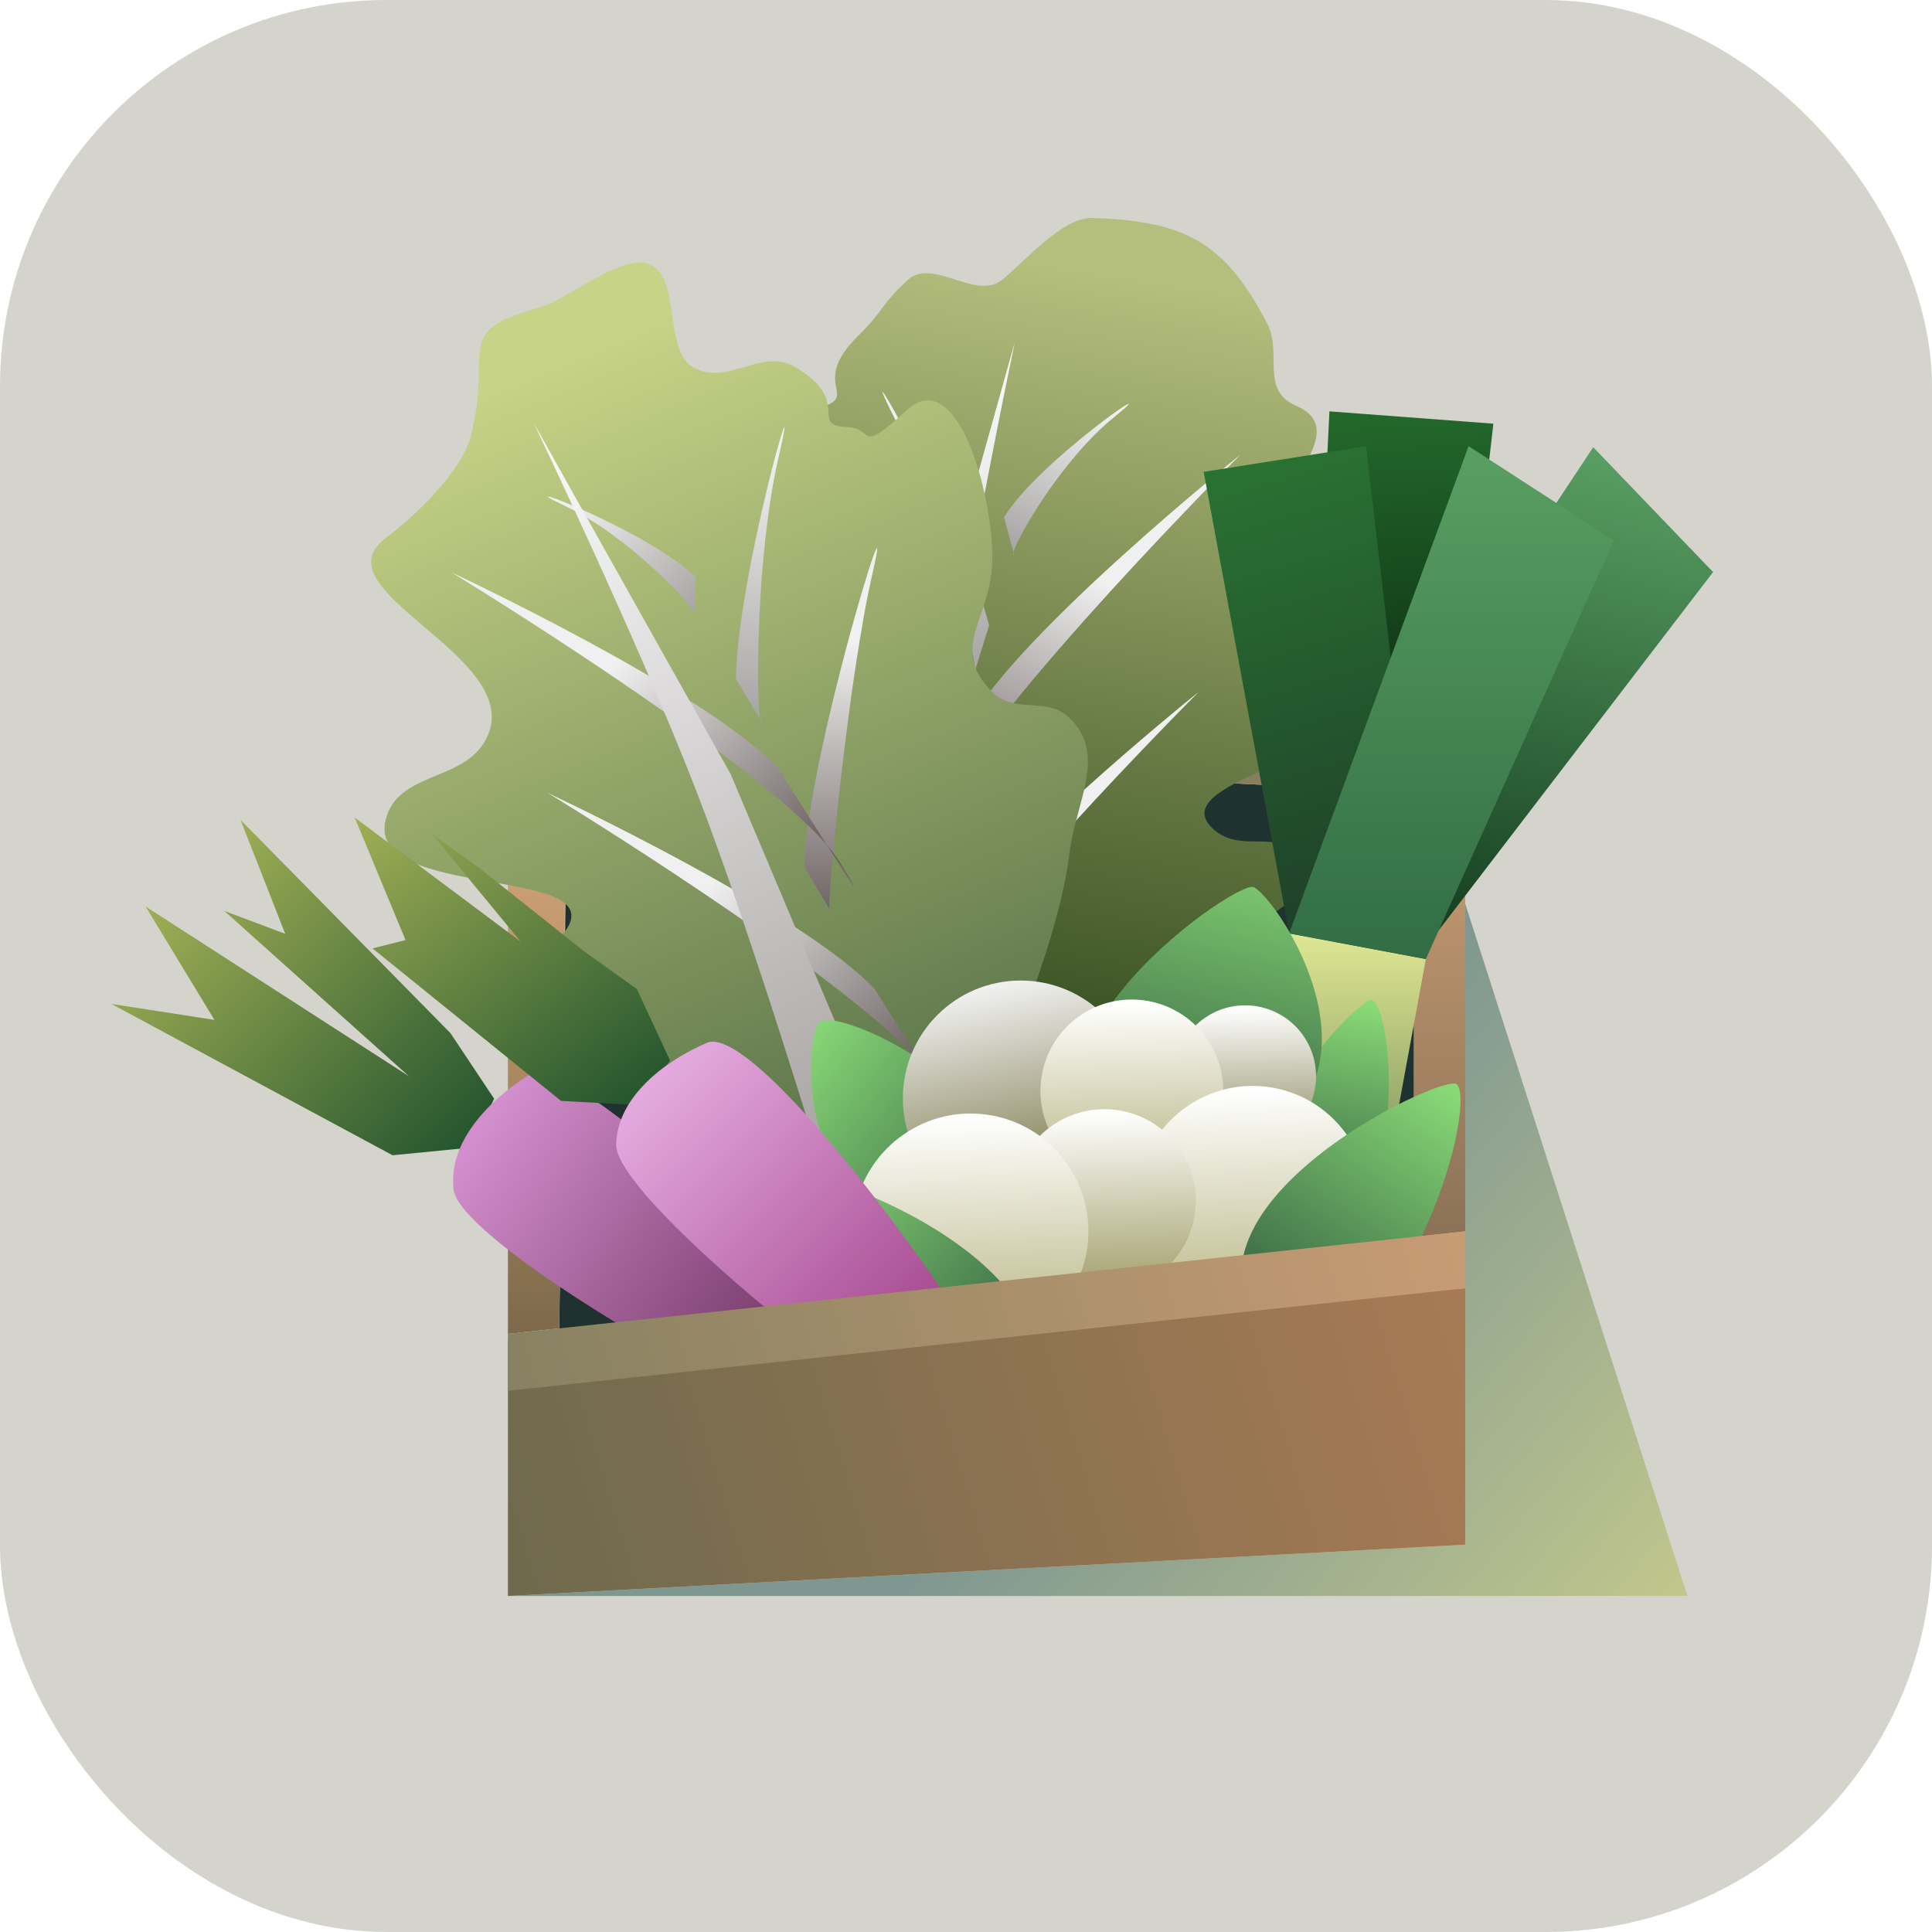
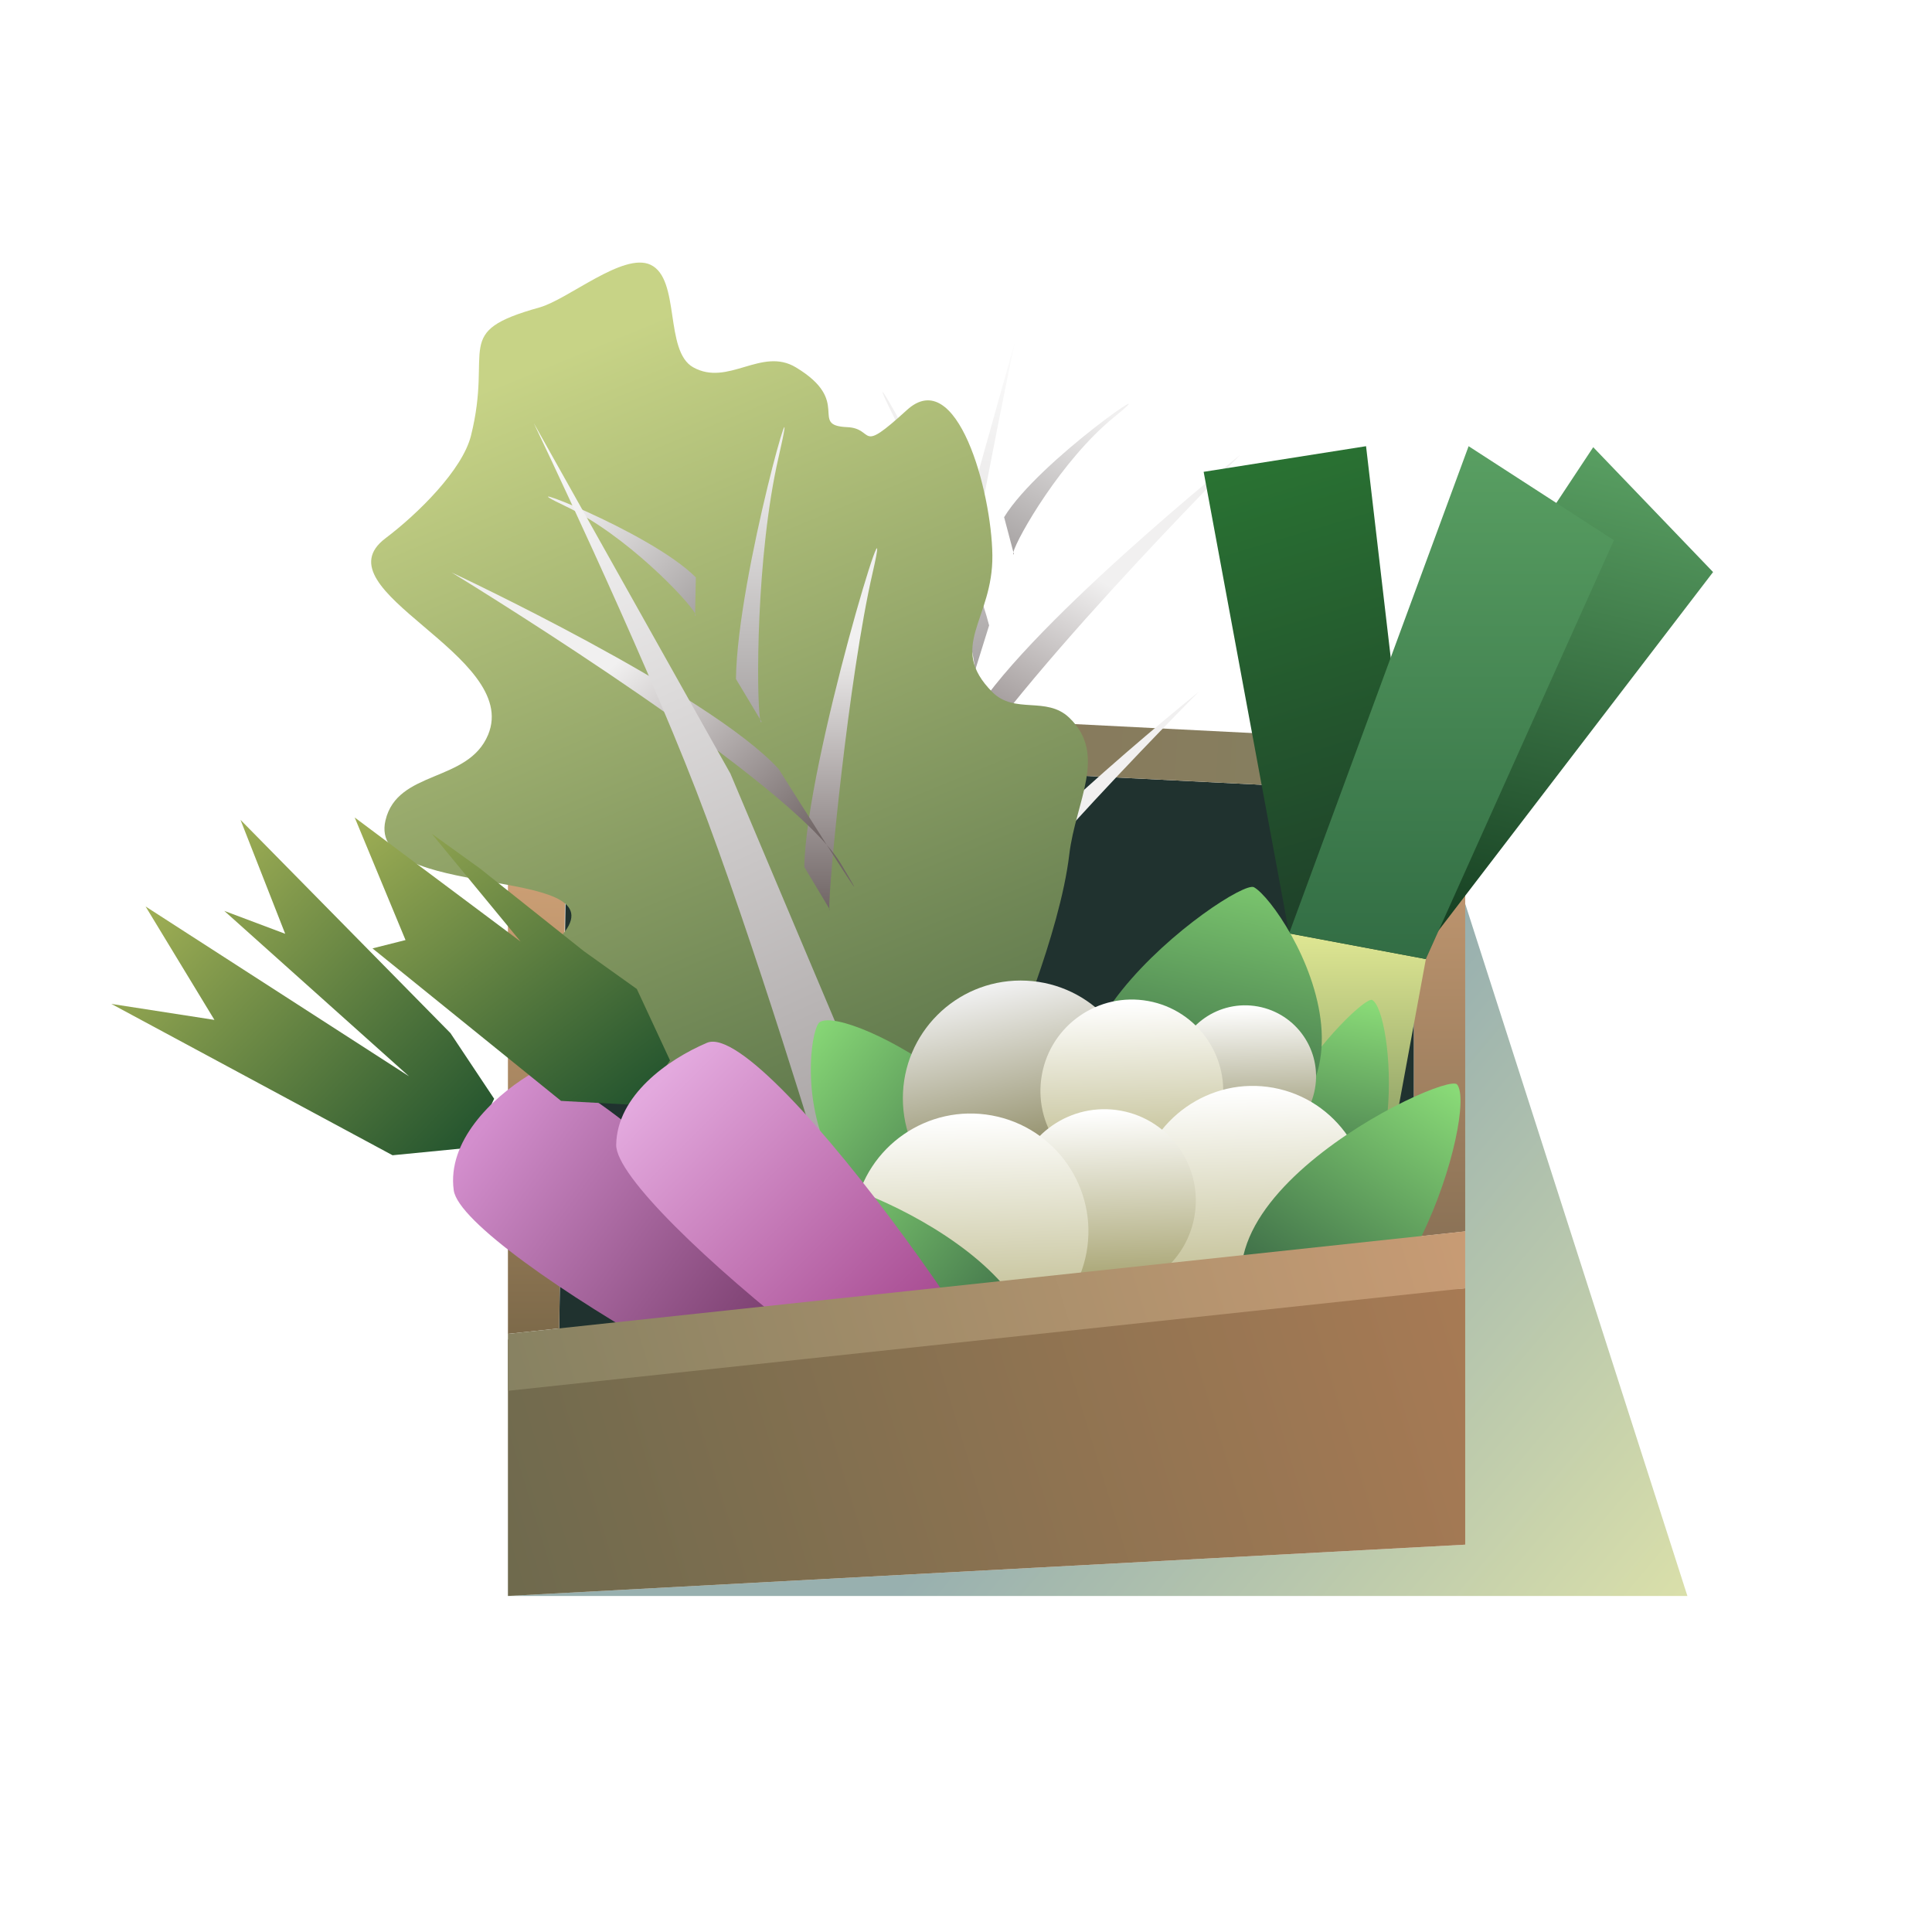
<svg xmlns="http://www.w3.org/2000/svg" width="120" height="120" viewBox="0 0 120 120" fill="none">
-   <rect width="120" height="120" rx="24" fill="#75755A" fill-opacity="0.31" />
  <path d="M104.807 99.128H31.544L91.004 95.942V56.126L97.906 77.627L104.807 99.128Z" fill="url(#paint0_linear_5462_33346)" fill-opacity="0.42" />
  <path d="M34.733 82.67L35.264 46.57L87.822 49.224V76.83L34.733 82.67Z" fill="#20322F" />
  <path d="M87.822 46.039H91.007V76.487L87.822 76.83V46.039Z" fill="url(#paint1_linear_5462_33346)" />
  <path d="M31.548 43.384H35.264L34.733 82.508L31.548 82.849V43.384Z" fill="url(#paint2_linear_5462_33346)" />
  <path d="M35.264 46.57V43.384L87.822 46.039V49.224L35.264 46.57Z" fill="url(#paint3_linear_5462_33346)" />
-   <path d="M80.722 53.028C83.624 55.763 75.016 58.069 72.939 61.473C67.258 70.784 50.38 65.311 50.38 65.311C50.38 65.311 45.625 58.993 43.888 54.322C42.731 51.212 40.098 48.862 41.884 46.067C42.943 44.41 45.131 45.074 46.151 43.392C48.227 39.968 45.047 39.039 44.147 35.138C43.247 31.236 43.496 23.096 47.177 25.115C50.858 27.134 49.325 25.765 51.039 25.27C53.361 24.599 50.306 23.819 53.258 20.907C55.029 19.16 54.562 19.08 56.387 17.389C57.908 15.98 60.609 18.685 62.227 17.389C63.683 16.222 65.993 13.475 67.858 13.538C73.559 13.733 76.035 14.992 78.685 20.043C79.702 21.982 78.21 24.213 80.526 25.213C85.463 27.347 74.032 34.247 77.216 38.582C79.132 41.193 83.19 39.352 84.659 42.238C86.981 46.802 71.528 48.286 75.453 51.575C77.089 52.946 79.169 51.563 80.722 53.028Z" fill="url(#paint4_linear_5462_33346)" />
  <path d="M61.436 38.844C59.837 32.608 52.424 19.725 55.6 26.056C58.428 31.692 60.47 40.225 60.569 41.625L60.515 41.799C60.564 41.862 60.581 41.798 60.569 41.625L61.436 38.844Z" fill="url(#paint5_linear_5462_33346)" />
  <path d="M62.368 32.123C64.497 28.616 72.853 22.945 69.197 25.911C65.941 28.552 63.169 33.407 62.942 34.294L62.978 34.429C62.924 34.452 62.914 34.403 62.942 34.294L62.368 32.123Z" fill="url(#paint6_linear_5462_33346)" />
  <path d="M60.064 51.196C58.465 44.96 48.444 28.085 51.62 34.416C54.586 40.328 58.963 52.911 59.165 54.081L59.143 54.151C59.172 54.189 59.179 54.163 59.165 54.081L60.064 51.196Z" fill="url(#paint7_linear_5462_33346)" />
  <path d="M60.176 44.904C63.283 39.266 77.041 28.244 77.041 28.244C77.041 28.244 61.926 43.352 58.387 50.186C57.522 52.712 56.857 54.591 57.81 51.534C57.934 51.134 58.13 50.682 58.387 50.186C59.194 47.827 60.176 44.904 60.176 44.904Z" fill="url(#paint8_linear_5462_33346)" />
  <path d="M57.591 59.631C60.698 53.994 74.457 42.972 74.457 42.972C74.457 42.972 59.341 58.079 55.803 64.913C54.938 67.44 54.272 69.318 55.225 66.261C55.35 65.862 55.546 65.409 55.803 64.913C56.61 62.555 57.591 59.631 57.591 59.631Z" fill="url(#paint9_linear_5462_33346)" />
  <g filter="url(#filter0_d_5462_33346)">
    <path d="M59.511 66.918L55.133 66.888L59.3 41.293L66.03 17.26C66.03 17.26 62.886 32.16 61.614 41.824C60.329 51.574 59.511 66.918 59.511 66.918Z" fill="url(#paint10_linear_5462_33346)" />
  </g>
  <path d="M30.315 60.507C28.14 63.85 37.049 64.06 39.871 66.878C47.589 74.586 62.699 65.285 62.699 65.285C62.699 65.285 65.829 58.024 66.415 53.075C66.805 49.78 68.811 46.876 66.415 44.58C64.995 43.219 63.025 44.382 61.638 42.988C58.812 40.15 61.683 38.497 61.638 34.493C61.592 30.49 59.429 22.638 56.329 25.468C53.228 28.299 54.394 26.607 52.612 26.53C50.197 26.426 52.983 24.947 49.427 22.814C47.294 21.534 45.229 24.026 43.056 22.814C41.246 21.803 42.28 17.321 40.402 16.443C38.712 15.653 35.298 18.596 33.501 19.098C28.006 20.632 30.637 21.527 29.253 27.061C28.722 29.184 25.958 31.913 23.944 33.432C19.65 36.67 32.386 40.678 30.315 45.642C29.068 48.631 24.691 47.8 23.944 50.951C22.764 55.934 38.131 53.731 35.093 57.853C33.826 59.571 31.479 58.718 30.315 60.507Z" fill="url(#paint11_linear_5462_33346)" />
  <path d="M45.711 42.173C45.794 35.737 49.958 21.469 48.365 28.37C46.948 34.514 46.976 43.288 47.21 44.672L47.304 44.828C47.271 44.901 47.239 44.843 47.21 44.672L45.711 42.173Z" fill="url(#paint12_linear_5462_33346)" />
  <path d="M43.22 35.863C40.324 32.957 30.865 29.418 35.119 31.437C38.905 33.235 42.744 37.299 43.175 38.107L43.172 38.248C43.229 38.257 43.228 38.207 43.175 38.107L43.22 35.863Z" fill="url(#paint13_linear_5462_33346)" />
  <path d="M49.958 53.853C50.041 47.416 55.798 28.653 54.205 35.555C52.718 42 51.433 55.261 51.513 56.444L51.551 56.508C51.531 56.551 51.518 56.528 51.513 56.444L49.958 53.853Z" fill="url(#paint14_linear_5462_33346)" />
  <path d="M48.365 47.765C44.016 43.02 28.046 35.555 28.046 35.555C28.046 35.555 46.298 46.67 51.35 52.476C52.786 54.727 53.876 56.396 52.229 53.65C52.013 53.291 51.716 52.898 51.35 52.476C50.009 50.375 48.365 47.765 48.365 47.765Z" fill="url(#paint15_linear_5462_33346)" />
-   <path d="M54.351 61.467C50.002 56.722 34.031 49.257 34.031 49.257C34.031 49.257 52.284 60.372 57.336 66.178C58.772 68.429 59.862 70.098 58.215 67.352C57.999 66.993 57.702 66.6 57.336 66.178C55.994 64.077 54.351 61.467 54.351 61.467Z" fill="url(#paint16_linear_5462_33346)" />
  <g filter="url(#filter1_d_5462_33346)">
    <path d="M54.206 69.001L58.453 67.939L48.366 44.049L36.155 22.283C36.155 22.283 42.726 36.021 46.242 45.111C49.79 54.283 54.206 69.001 54.206 69.001Z" fill="url(#paint17_linear_5462_33346)" />
  </g>
  <path d="M81.162 54.671L74.222 74.853L80.818 76.954L89.064 58.171L81.162 54.671Z" fill="url(#paint18_linear_5462_33346)" />
-   <path d="M92.757 26.315L89.064 58.171L81.162 54.672L82.573 25.55L92.757 26.315Z" fill="url(#paint19_linear_5462_33346)" />
  <path d="M98.958 27.776L81.162 54.671L89.064 58.171L106.402 35.532L98.958 27.776Z" fill="url(#paint20_linear_5462_33346)" />
  <path d="M80.069 57.974L77.946 79.21L84.847 79.741L88.564 59.567L80.069 57.974Z" fill="url(#paint21_linear_5462_33346)" />
  <path d="M84.848 27.714L88.564 59.567L80.07 57.974L74.761 29.306L84.848 27.714Z" fill="url(#paint22_linear_5462_33346)" />
  <path d="M91.218 27.714L80.069 57.974L88.564 59.567L100.243 33.553L91.218 27.714Z" fill="url(#paint23_linear_5462_33346)" />
  <path d="M24.382 71.755L29.253 71.278L30.692 68.245L27.98 64.171L14.939 50.924L17.714 58L13.93 56.577L25.407 66.853L9.043 56.303L13.319 63.348L6.915 62.354L24.382 71.755Z" fill="url(#paint24_linear_5462_33346)" />
  <path d="M28.182 73.929C28.708 77.776 54.664 92.337 56.933 89.972C58.634 88.198 36.233 64.681 32.795 66.814C30.546 68.208 27.766 70.892 28.182 73.929Z" fill="url(#paint25_linear_5462_33346)" />
  <path d="M81.692 76.304C73.44 73.145 84.508 61.721 85.228 62.111C86.563 62.837 87.615 75.324 81.692 76.304Z" fill="url(#paint26_linear_5462_33346)" />
  <path d="M64.022 77.332C48.332 78.547 49.989 64.091 50.915 63.486C52.633 62.362 66.511 69.798 64.022 77.332Z" fill="url(#paint27_linear_5462_33346)" />
  <path d="M71.749 72.208C59.134 67.079 76.801 54.489 77.889 55.109C79.908 56.26 89.038 71.036 71.749 72.208Z" fill="url(#paint28_linear_5462_33346)" />
  <circle cx="77.337" cy="66.849" r="4.406" transform="rotate(10.348 77.337 66.849)" fill="url(#paint29_linear_5462_33346)" />
  <circle cx="63.394" cy="68.219" r="7.316" fill="url(#paint30_linear_5462_33346)" />
  <circle cx="70.3" cy="67.76" r="5.677" transform="rotate(10.348 70.3 67.76)" fill="url(#paint31_linear_5462_33346)" />
  <ellipse cx="77.773" cy="74.78" rx="7.228" ry="7.336" transform="rotate(10.348 77.773 74.78)" fill="url(#paint32_linear_5462_33346)" />
  <circle cx="68.597" cy="74.572" r="5.677" transform="rotate(10.348 68.597 74.572)" fill="url(#paint33_linear_5462_33346)" />
  <circle cx="60.287" cy="76.48" r="7.317" transform="rotate(10.348 60.287 76.48)" fill="url(#paint34_linear_5462_33346)" />
  <path d="M79.316 83.711C70.709 75.535 89.809 66.498 90.504 67.359C91.794 68.955 87.062 85.432 79.316 83.711Z" fill="url(#paint35_linear_5462_33346)" />
  <path d="M64.021 85.939C55.023 93.683 47.946 73.774 48.872 73.168C50.59 72.045 66.51 78.405 64.021 85.939Z" fill="url(#paint36_linear_5462_33346)" />
  <path d="M34.847 68.378L39.734 68.646L41.617 65.866L39.554 61.428L36.274 59.086L29.809 53.94L26.82 51.789L32.334 58.481L22.031 50.776L25.188 58.389L23.137 58.906L34.847 68.378Z" fill="url(#paint37_linear_5462_33346)" />
  <path d="M38.273 71.103C38.209 74.985 61.653 93.318 64.255 91.325C66.206 89.83 47.635 63.185 43.912 64.77C41.478 65.807 38.323 68.038 38.273 71.103Z" fill="url(#paint38_linear_5462_33346)" />
  <path d="M31.548 83.201L91.007 80.016V95.942L31.548 99.128V83.201Z" fill="url(#paint39_linear_5462_33346)" />
  <path d="M31.548 82.849L91.007 76.479V80.016L31.548 86.386V82.849Z" fill="url(#paint40_linear_5462_33346)" />
  <defs>
    <filter id="filter0_d_5462_33346" x="42.533" y="11.66" width="30.097" height="68.858" filterUnits="userSpaceOnUse" color-interpolation-filters="sRGB">
      <feFlood flood-opacity="0" result="BackgroundImageFix" />
      <feColorMatrix in="SourceAlpha" type="matrix" values="0 0 0 0 0 0 0 0 0 0 0 0 0 0 0 0 0 0 127 0" result="hardAlpha" />
      <feOffset dx="-3" dy="4" />
      <feGaussianBlur stdDeviation="4.8" />
      <feComposite in2="hardAlpha" operator="out" />
      <feColorMatrix type="matrix" values="0 0 0 0 0.142 0 0 0 0 0.223 0 0 0 0 0.055 0 0 0 0.98 0" />
      <feBlend mode="normal" in2="BackgroundImageFix" result="effect1_dropShadow_5462_33346" />
      <feBlend mode="normal" in="SourceGraphic" in2="effect1_dropShadow_5462_33346" result="shape" />
    </filter>
    <filter id="filter1_d_5462_33346" x="23.555" y="16.683" width="41.497" height="65.918" filterUnits="userSpaceOnUse" color-interpolation-filters="sRGB">
      <feFlood flood-opacity="0" result="BackgroundImageFix" />
      <feColorMatrix in="SourceAlpha" type="matrix" values="0 0 0 0 0 0 0 0 0 0 0 0 0 0 0 0 0 0 127 0" result="hardAlpha" />
      <feOffset dx="-3" dy="4" />
      <feGaussianBlur stdDeviation="4.8" />
      <feComposite in2="hardAlpha" operator="out" />
      <feColorMatrix type="matrix" values="0 0 0 0 0.142 0 0 0 0 0.223 0 0 0 0 0.055 0 0 0 0.98 0" />
      <feBlend mode="normal" in2="BackgroundImageFix" result="effect1_dropShadow_5462_33346" />
      <feBlend mode="normal" in="SourceGraphic" in2="effect1_dropShadow_5462_33346" result="shape" />
    </filter>
    <linearGradient id="paint0_linear_5462_33346" x1="77.201" y1="73.645" x2="111.178" y2="102.313" gradientUnits="userSpaceOnUse">
      <stop stop-color="#0A4341" />
      <stop offset="1" stop-color="#C3C832" />
    </linearGradient>
    <linearGradient id="paint1_linear_5462_33346" x1="89.414" y1="46.039" x2="89.414" y2="76.83" gradientUnits="userSpaceOnUse">
      <stop stop-color="#D2A378" />
      <stop offset="1" stop-color="#8B7256" />
    </linearGradient>
    <linearGradient id="paint2_linear_5462_33346" x1="33.141" y1="52.409" x2="33.141" y2="83.201" gradientUnits="userSpaceOnUse">
      <stop stop-color="#D2A378" />
      <stop offset="1" stop-color="#7C6949" />
    </linearGradient>
    <linearGradient id="paint3_linear_5462_33346" x1="37.387" y1="44.977" x2="88.353" y2="47.631" gradientUnits="userSpaceOnUse">
      <stop stop-color="#8B7256" />
      <stop offset="1" stop-color="#858161" />
    </linearGradient>
    <linearGradient id="paint4_linear_5462_33346" x1="64.748" y1="16.479" x2="57.337" y2="64.714" gradientUnits="userSpaceOnUse">
      <stop stop-color="#B4BE7D" />
      <stop offset="1" stop-color="#344D1F" />
    </linearGradient>
    <linearGradient id="paint5_linear_5462_33346" x1="56.89" y1="25.743" x2="60.773" y2="41.736" gradientUnits="userSpaceOnUse">
      <stop stop-color="#F1F0F0" />
      <stop offset="1" stop-color="#A7A3A3" />
    </linearGradient>
    <linearGradient id="paint6_linear_5462_33346" x1="67.984" y1="25.21" x2="62.735" y2="34.289" gradientUnits="userSpaceOnUse">
      <stop stop-color="#F1F0F0" />
      <stop offset="1" stop-color="#A7A3A3" />
    </linearGradient>
    <linearGradient id="paint7_linear_5462_33346" x1="55.518" y1="38.095" x2="59.401" y2="54.088" gradientUnits="userSpaceOnUse">
      <stop stop-color="#F1F0F0" />
      <stop offset="1" stop-color="#706565" />
    </linearGradient>
    <linearGradient id="paint8_linear_5462_33346" x1="67.788" y1="35.752" x2="60.03" y2="50.267" gradientUnits="userSpaceOnUse">
      <stop stop-color="#F1F0F0" />
      <stop offset="1" stop-color="#706565" />
    </linearGradient>
    <linearGradient id="paint9_linear_5462_33346" x1="65.204" y1="50.48" x2="57.445" y2="64.994" gradientUnits="userSpaceOnUse">
      <stop stop-color="#F1F0F0" />
      <stop offset="1" stop-color="#706565" />
    </linearGradient>
    <linearGradient id="paint10_linear_5462_33346" x1="67.328" y1="15.852" x2="57.447" y2="67.419" gradientUnits="userSpaceOnUse">
      <stop stop-color="white" />
      <stop offset="1" stop-color="#A6A1A1" />
    </linearGradient>
    <linearGradient id="paint11_linear_5462_33346" x1="37.217" y1="21.221" x2="55.798" y2="66.347" gradientUnits="userSpaceOnUse">
      <stop stop-color="#C7D386" />
      <stop offset="1" stop-color="#627B4E" />
    </linearGradient>
    <linearGradient id="paint12_linear_5462_33346" x1="47.038" y1="28.37" x2="47.038" y2="44.828" gradientUnits="userSpaceOnUse">
      <stop stop-color="#F1F0F0" />
      <stop offset="1" stop-color="#A7A3A3" />
    </linearGradient>
    <linearGradient id="paint13_linear_5462_33346" x1="36.132" y1="30.469" x2="43.374" y2="38.054" gradientUnits="userSpaceOnUse">
      <stop stop-color="#F1F0F0" />
      <stop offset="1" stop-color="#A7A3A3" />
    </linearGradient>
    <linearGradient id="paint14_linear_5462_33346" x1="51.285" y1="40.05" x2="51.285" y2="56.508" gradientUnits="userSpaceOnUse">
      <stop stop-color="#F1F0F0" />
      <stop offset="1" stop-color="#706565" />
    </linearGradient>
    <linearGradient id="paint15_linear_5462_33346" x1="38.809" y1="40.668" x2="49.773" y2="52.942" gradientUnits="userSpaceOnUse">
      <stop stop-color="#F1F0F0" />
      <stop offset="1" stop-color="#706565" />
    </linearGradient>
    <linearGradient id="paint16_linear_5462_33346" x1="44.795" y1="54.37" x2="55.758" y2="66.644" gradientUnits="userSpaceOnUse">
      <stop stop-color="#F1F0F0" />
      <stop offset="1" stop-color="#706565" />
    </linearGradient>
    <linearGradient id="paint17_linear_5462_33346" x1="34.563" y1="21.221" x2="56.329" y2="69.001" gradientUnits="userSpaceOnUse">
      <stop stop-color="white" />
      <stop offset="1" stop-color="#A6A1A1" />
    </linearGradient>
    <linearGradient id="paint18_linear_5462_33346" x1="84.262" y1="55.402" x2="79.268" y2="76.588" gradientUnits="userSpaceOnUse">
      <stop stop-color="#DFE793" />
      <stop offset="1" stop-color="#506C44" />
    </linearGradient>
    <linearGradient id="paint19_linear_5462_33346" x1="83.972" y1="24.244" x2="85.813" y2="55.768" gradientUnits="userSpaceOnUse">
      <stop stop-color="#256D2D" />
      <stop offset="1" stop-color="#021007" />
    </linearGradient>
    <linearGradient id="paint20_linear_5462_33346" x1="97.924" y1="27.533" x2="90.615" y2="58.536" gradientUnits="userSpaceOnUse">
      <stop stop-color="#599F62" />
      <stop offset="1" stop-color="#143D20" />
    </linearGradient>
    <linearGradient id="paint21_linear_5462_33346" x1="83.255" y1="57.974" x2="83.255" y2="79.741" gradientUnits="userSpaceOnUse">
      <stop stop-color="#DFE793" />
      <stop offset="1" stop-color="#506C44" />
    </linearGradient>
    <linearGradient id="paint22_linear_5462_33346" x1="75.823" y1="27.714" x2="84.848" y2="57.974" gradientUnits="userSpaceOnUse">
      <stop stop-color="#2A7533" />
      <stop offset="1" stop-color="#1E3E29" />
    </linearGradient>
    <linearGradient id="paint23_linear_5462_33346" x1="90.156" y1="27.714" x2="90.156" y2="59.567" gradientUnits="userSpaceOnUse">
      <stop stop-color="#599F62" />
      <stop offset="1" stop-color="#326D44" />
    </linearGradient>
    <linearGradient id="paint24_linear_5462_33346" x1="9.778" y1="55.536" x2="27.783" y2="72.811" gradientUnits="userSpaceOnUse">
      <stop stop-color="#A0AF55" />
      <stop offset="1" stop-color="#23542E" />
    </linearGradient>
    <linearGradient id="paint25_linear_5462_33346" x1="30.526" y1="69.179" x2="57.73" y2="89.067" gradientUnits="userSpaceOnUse">
      <stop stop-color="#D38ECD" />
      <stop offset="1" stop-color="#4A133B" />
    </linearGradient>
    <linearGradient id="paint26_linear_5462_33346" x1="82.299" y1="76.065" x2="84.845" y2="62.312" gradientUnits="userSpaceOnUse">
      <stop stop-color="#325C40" />
      <stop offset="1" stop-color="#89DA77" />
    </linearGradient>
    <linearGradient id="paint27_linear_5462_33346" x1="64.107" y1="76.476" x2="49.3" y2="64.605" gradientUnits="userSpaceOnUse">
      <stop stop-color="#325C40" />
      <stop offset="1" stop-color="#89DA77" />
    </linearGradient>
    <linearGradient id="paint28_linear_5462_33346" x1="72.728" y1="71.88" x2="77.079" y2="51.155" gradientUnits="userSpaceOnUse">
      <stop stop-color="#325C40" />
      <stop offset="1" stop-color="#89DA77" />
    </linearGradient>
    <linearGradient id="paint29_linear_5462_33346" x1="77.337" y1="62.443" x2="79.32" y2="71.695" gradientUnits="userSpaceOnUse">
      <stop stop-color="white" />
      <stop offset="1" stop-color="#838054" />
    </linearGradient>
    <linearGradient id="paint30_linear_5462_33346" x1="63.394" y1="60.904" x2="66.686" y2="76.266" gradientUnits="userSpaceOnUse">
      <stop stop-color="#F0F0F0" />
      <stop offset="1" stop-color="#635E26" />
    </linearGradient>
    <linearGradient id="paint31_linear_5462_33346" x1="70.3" y1="62.083" x2="72.855" y2="74.004" gradientUnits="userSpaceOnUse">
      <stop stop-color="white" />
      <stop offset="1" stop-color="#B0AC74" />
    </linearGradient>
    <linearGradient id="paint32_linear_5462_33346" x1="77.773" y1="67.444" x2="81.119" y2="82.83" gradientUnits="userSpaceOnUse">
      <stop stop-color="white" />
      <stop offset="1" stop-color="#B0AC74" />
    </linearGradient>
    <linearGradient id="paint33_linear_5462_33346" x1="68.597" y1="68.895" x2="71.151" y2="80.817" gradientUnits="userSpaceOnUse">
      <stop stop-color="white" />
      <stop offset="1" stop-color="#9B975E" />
    </linearGradient>
    <linearGradient id="paint34_linear_5462_33346" x1="60.287" y1="69.163" x2="63.579" y2="84.528" gradientUnits="userSpaceOnUse">
      <stop stop-color="white" />
      <stop offset="1" stop-color="#B0AC74" />
    </linearGradient>
    <linearGradient id="paint35_linear_5462_33346" x1="80.176" y1="83.711" x2="90.504" y2="67.789" gradientUnits="userSpaceOnUse">
      <stop stop-color="#325C40" />
      <stop offset="1" stop-color="#89DA77" />
    </linearGradient>
    <linearGradient id="paint36_linear_5462_33346" x1="64.107" y1="85.083" x2="49.3" y2="73.212" gradientUnits="userSpaceOnUse">
      <stop stop-color="#325C40" />
      <stop offset="1" stop-color="#89DA77" />
    </linearGradient>
    <linearGradient id="paint37_linear_5462_33346" x1="22.874" y1="50.13" x2="38.048" y2="69.937" gradientUnits="userSpaceOnUse">
      <stop stop-color="#A0AF55" />
      <stop offset="1" stop-color="#23542E" />
    </linearGradient>
    <linearGradient id="paint38_linear_5462_33346" x1="41.311" y1="66.764" x2="65.18" y2="90.551" gradientUnits="userSpaceOnUse">
      <stop stop-color="#E3A9DE" />
      <stop offset="1" stop-color="#881A69" />
    </linearGradient>
    <linearGradient id="paint39_linear_5462_33346" x1="28.893" y1="99.659" x2="98.44" y2="78.423" gradientUnits="userSpaceOnUse">
      <stop stop-color="#6C694D" />
      <stop offset="1" stop-color="#AE7C55" />
    </linearGradient>
    <linearGradient id="paint40_linear_5462_33346" x1="28.893" y1="83.732" x2="98.44" y2="62.496" gradientUnits="userSpaceOnUse">
      <stop stop-color="#858161" />
      <stop offset="1" stop-color="#D4A078" />
    </linearGradient>
  </defs>
</svg>